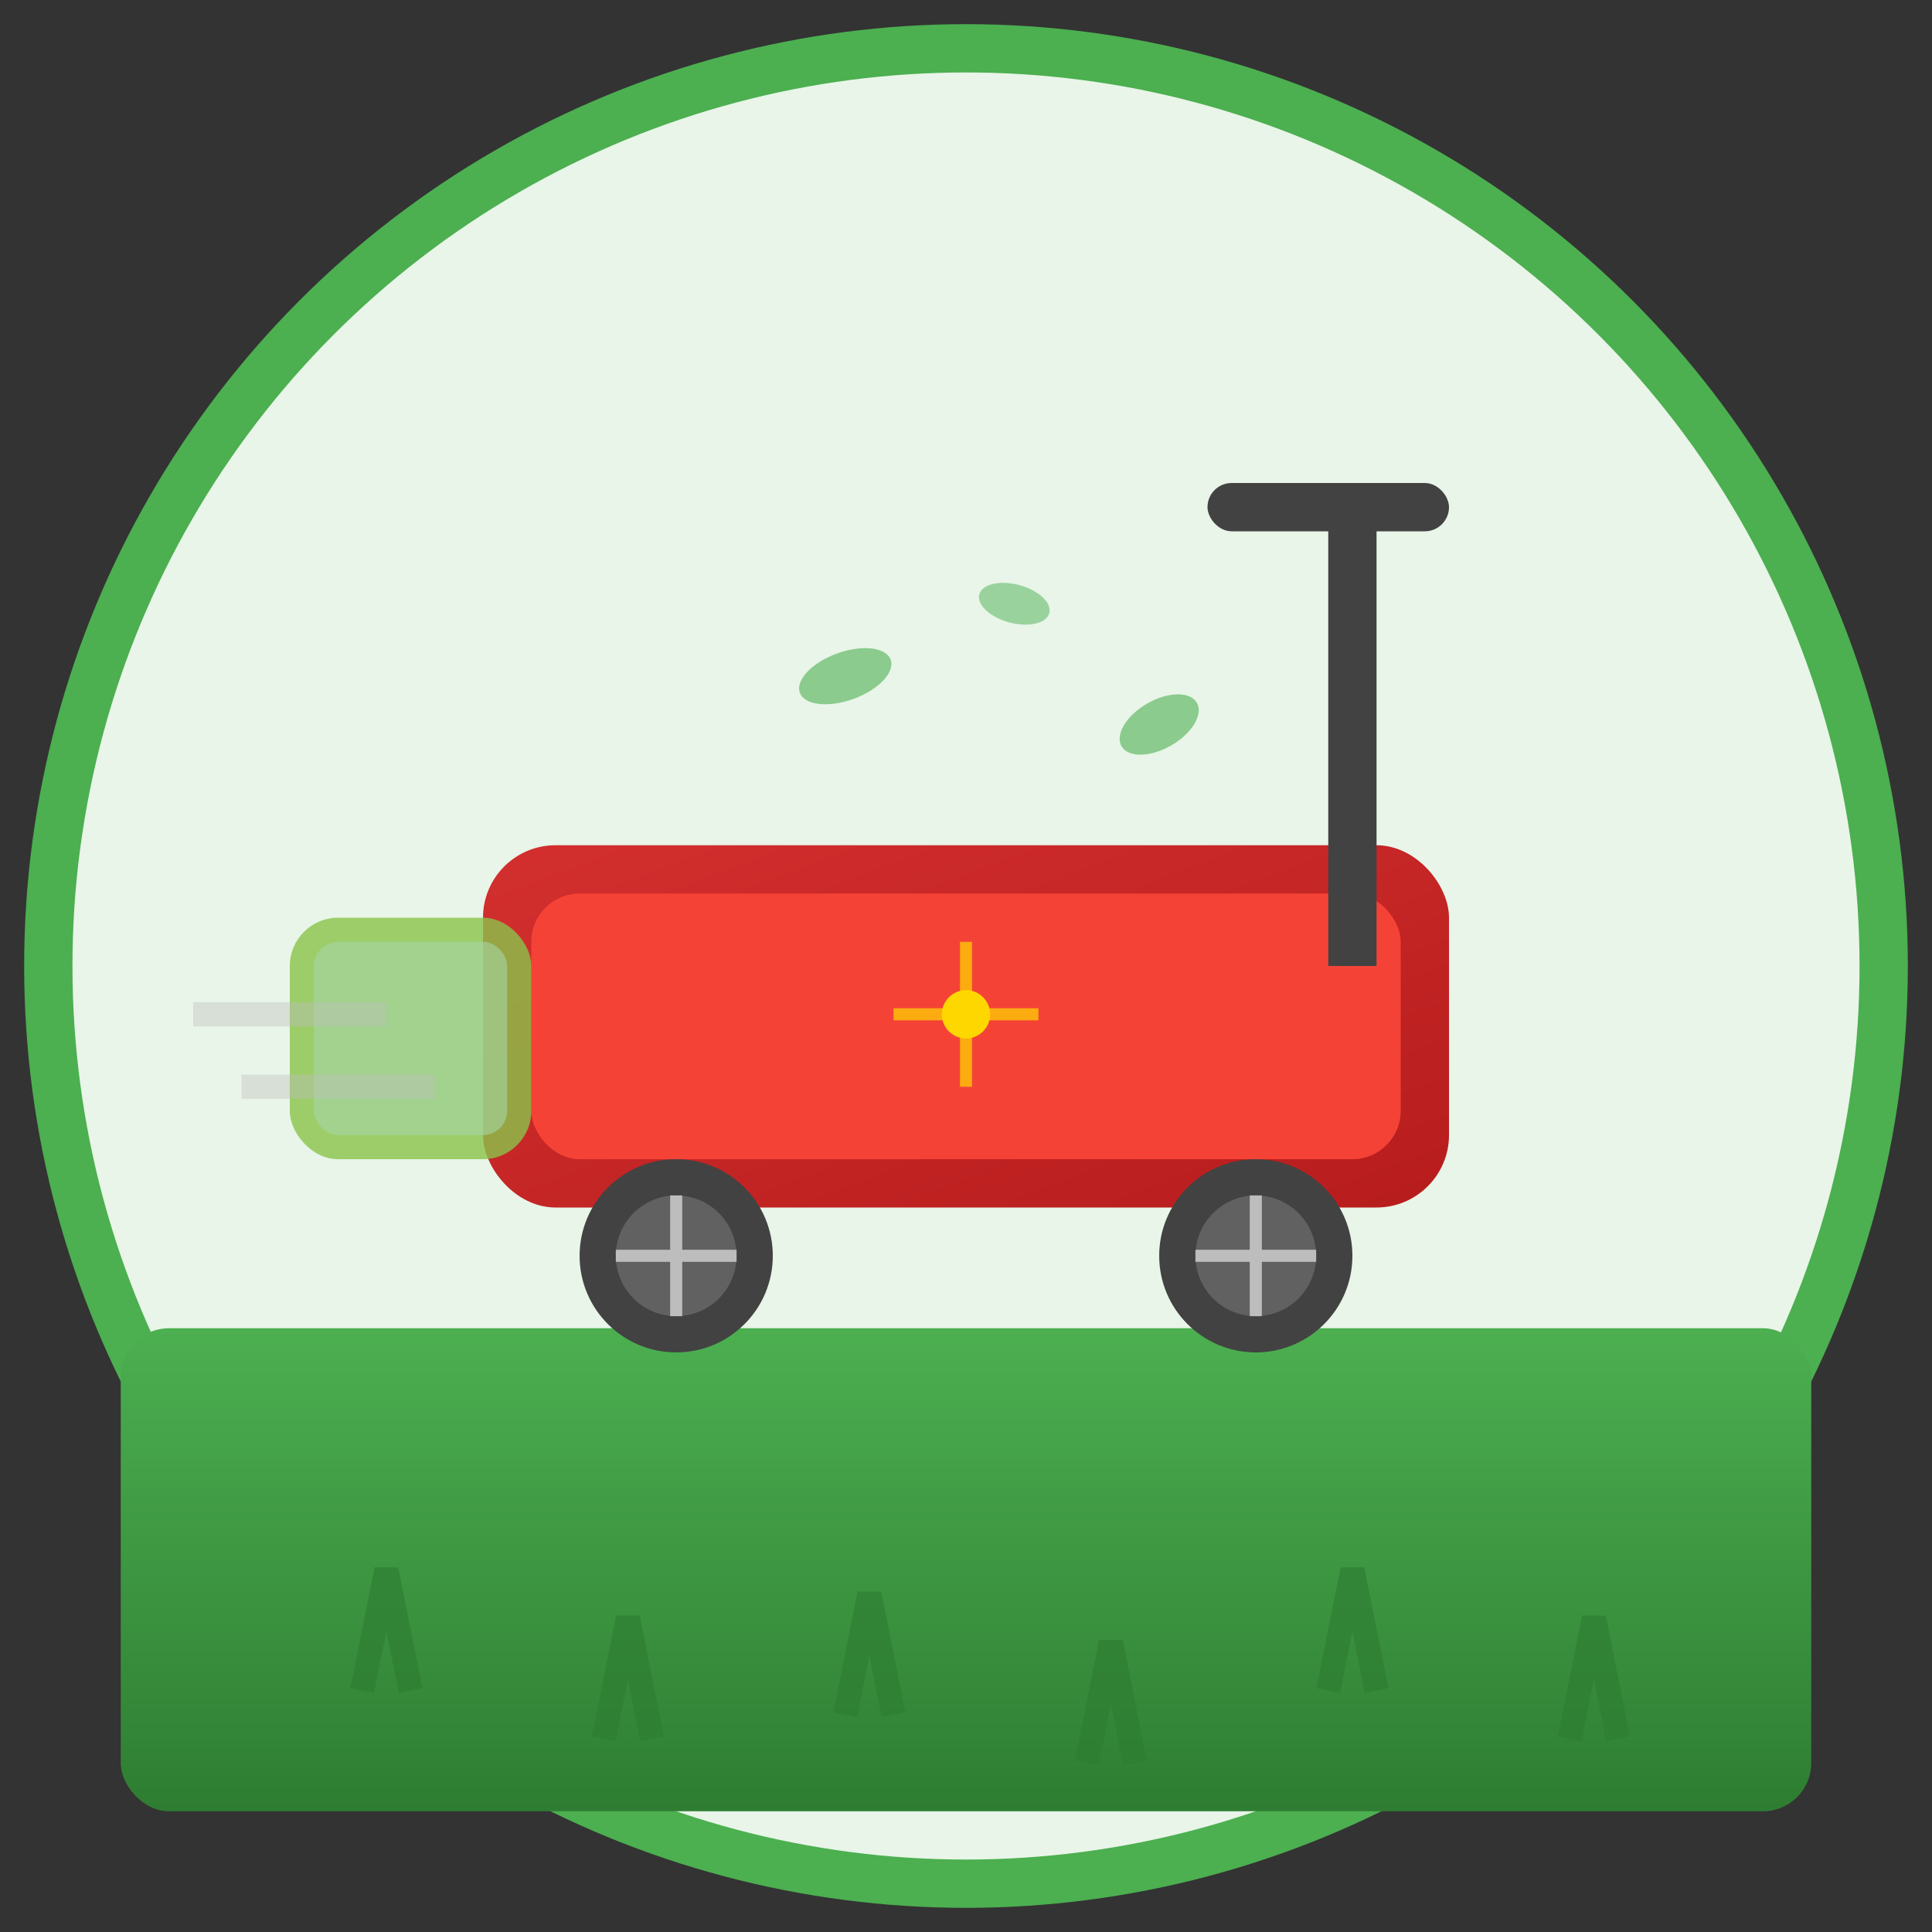
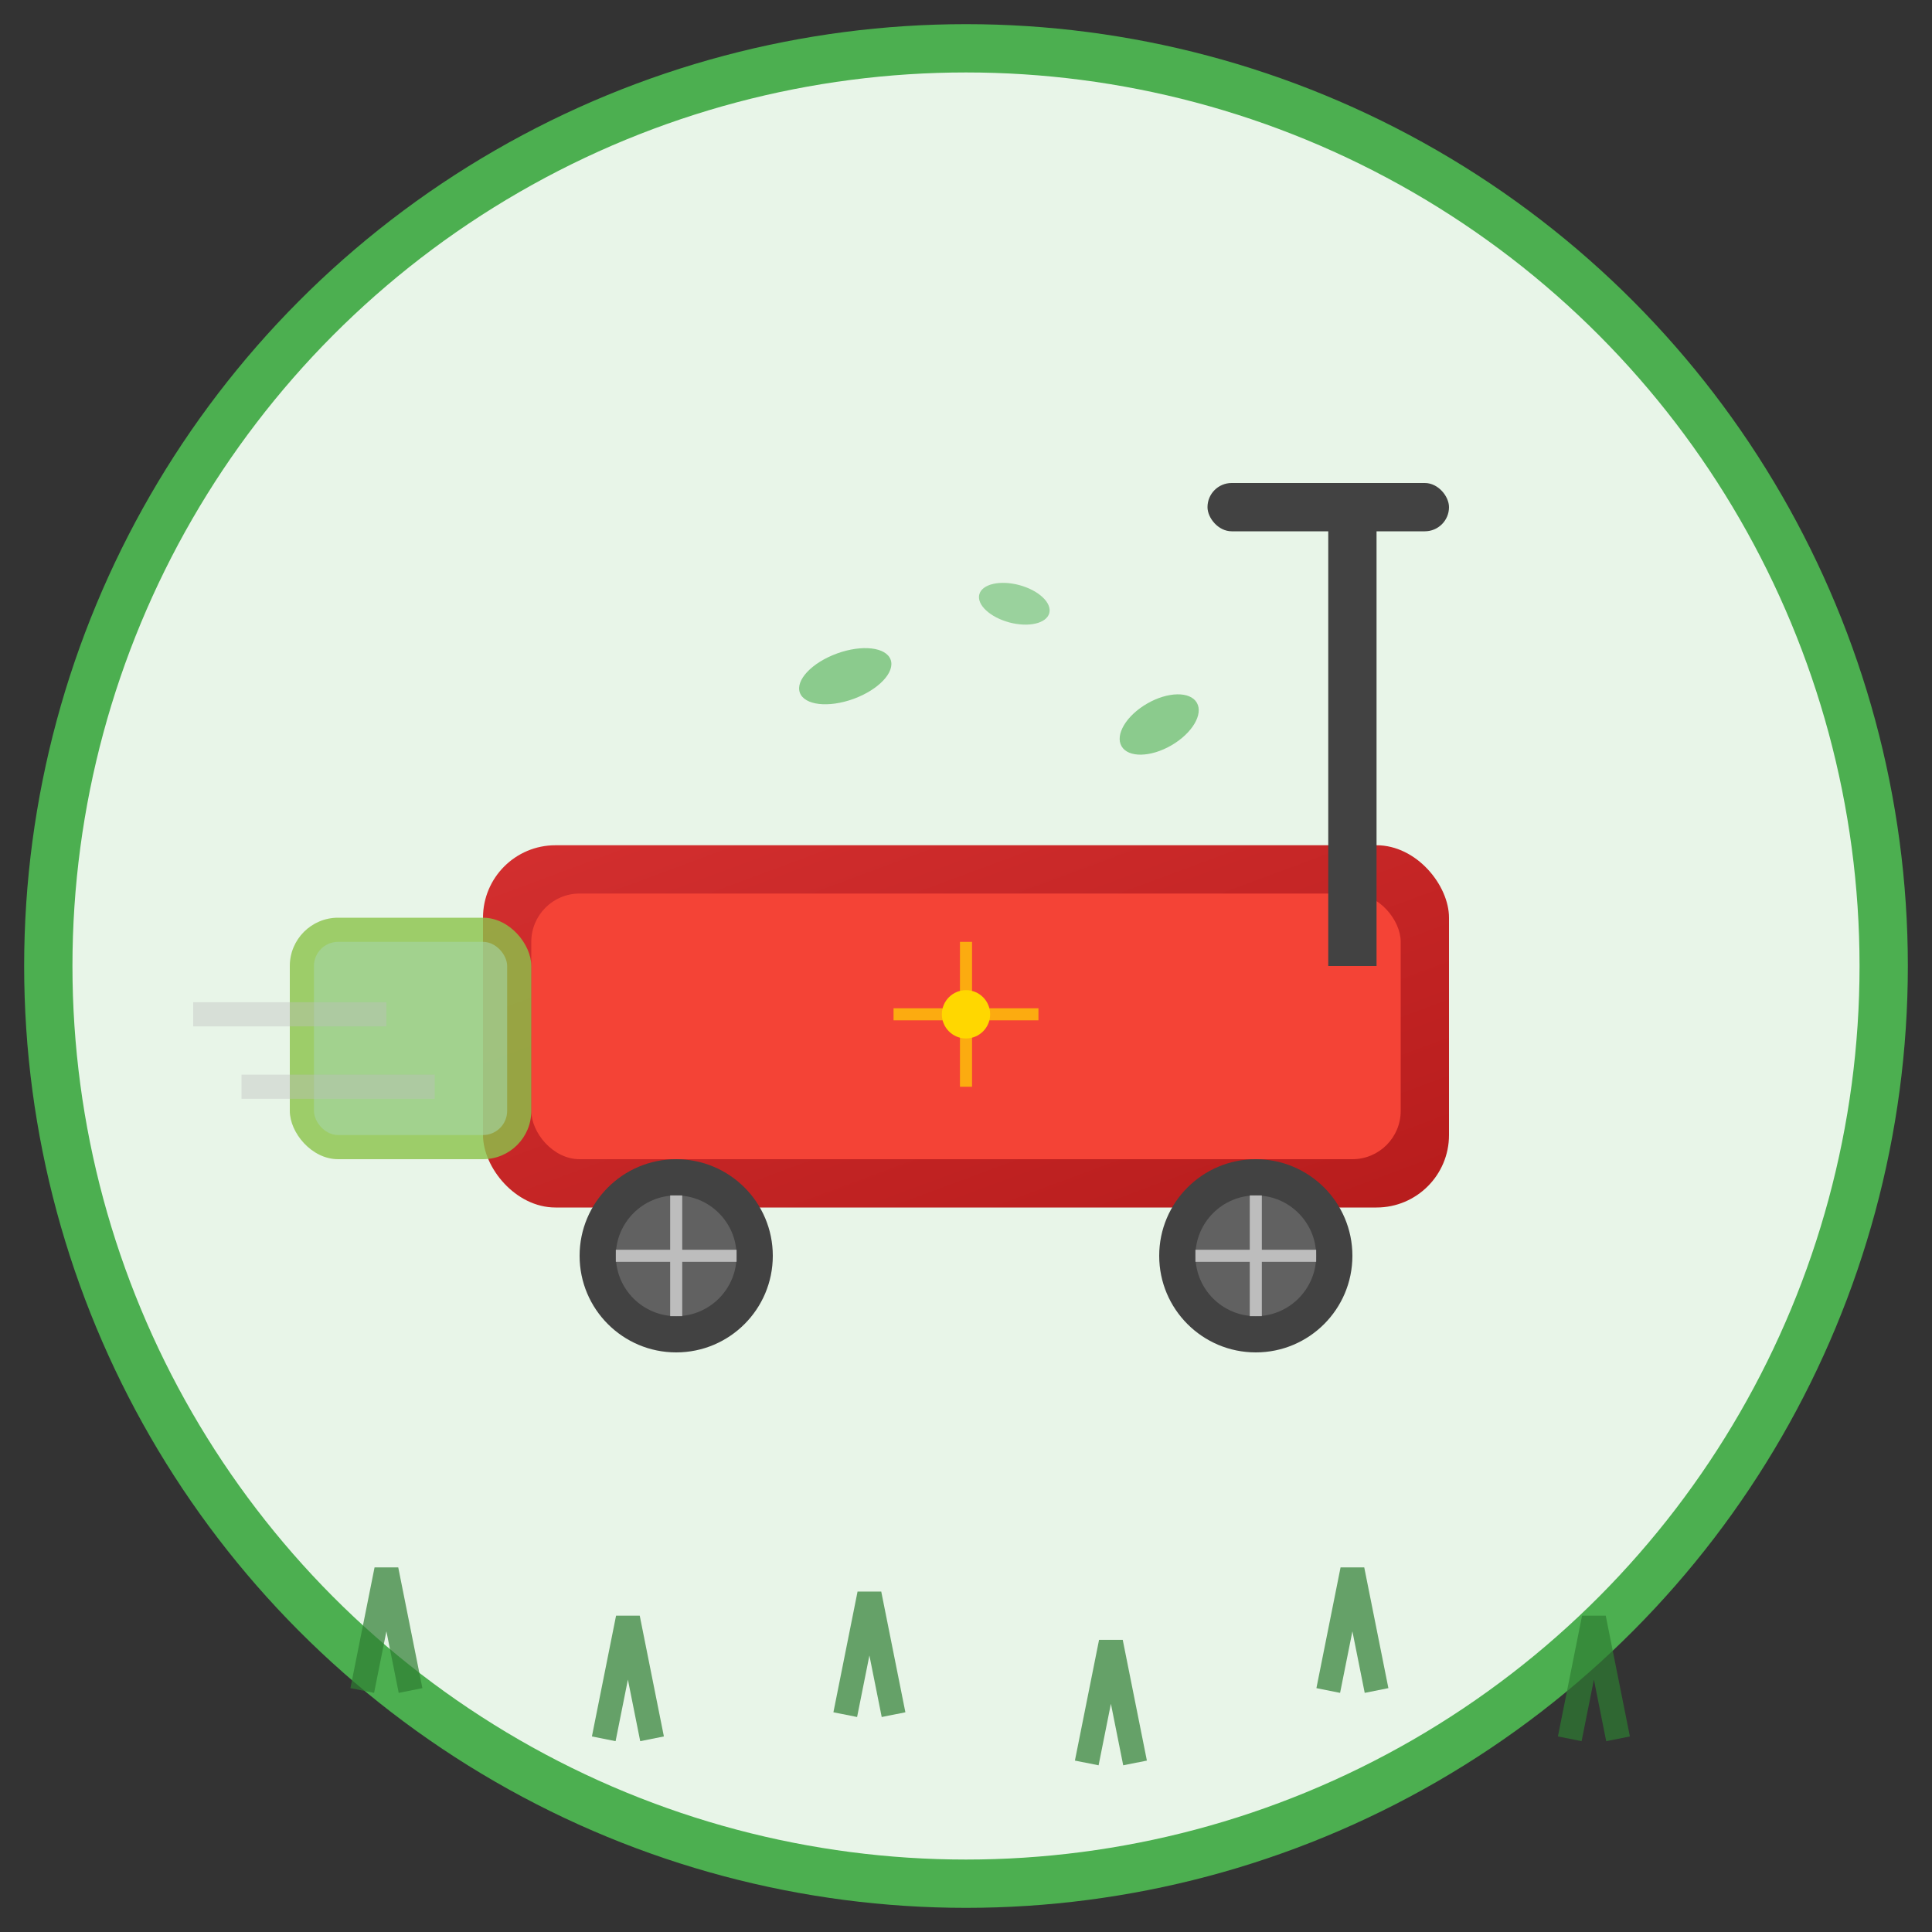
<svg xmlns="http://www.w3.org/2000/svg" width="80" height="80" viewBox="0 0 80 80" fill="none">
  <rect x="0" y="0" width="80" height="80" fill="#333333" stroke="none" />
  <defs>
    <linearGradient id="mowerGradient" x1="0%" y1="0%" x2="100%" y2="100%">
      <stop offset="0%" style="stop-color:#D32F2F;stop-opacity:1" />
      <stop offset="100%" style="stop-color:#B71C1C;stop-opacity:1" />
    </linearGradient>
    <linearGradient id="grassGradient" x1="0%" y1="0%" x2="0%" y2="100%">
      <stop offset="0%" style="stop-color:#4CAF50;stop-opacity:1" />
      <stop offset="100%" style="stop-color:#2E7D32;stop-opacity:1" />
    </linearGradient>
  </defs>
  <circle cx="40" cy="40" r="38" fill="#E8F5E8" stroke="#4CAF50" stroke-width="2" />
-   <rect x="5" y="55" width="70" height="20" fill="url(#grassGradient)" rx="2" />
  <g opacity="0.7">
    <path d="M15 70L16 65L17 70M25 72L26 67L27 72M35 71L36 66L37 71M45 73L46 68L47 73M55 70L56 65L57 70M65 72L66 67L67 72" stroke="#2E7D32" stroke-width="1" />
  </g>
  <rect x="20" y="35" width="40" height="15" rx="3" fill="url(#mowerGradient)" />
  <rect x="22" y="37" width="36" height="11" rx="2" fill="#F44336" />
  <rect x="55" y="20" width="2" height="20" fill="#424242" />
  <rect x="50" y="20" width="10" height="2" rx="1" fill="#424242" />
  <circle cx="28" cy="52" r="4" fill="#424242" />
  <circle cx="52" cy="52" r="4" fill="#424242" />
  <circle cx="28" cy="52" r="2.5" fill="#616161" />
  <circle cx="52" cy="52" r="2.5" fill="#616161" />
  <path d="M28 49.5L28 54.5M25.5 52L30.5 52" stroke="#BDBDBD" stroke-width="0.5" />
  <path d="M52 49.5L52 54.5M49.5 52L54.5 52" stroke="#BDBDBD" stroke-width="0.5" />
  <rect x="12" y="38" width="10" height="10" rx="2" fill="#8BC34A" opacity="0.8" />
  <rect x="13" y="39" width="8" height="8" rx="1" fill="#A5D6A7" opacity="0.6" />
  <g opacity="0.6">
    <ellipse cx="35" cy="28" rx="2" ry="1" fill="#4CAF50" transform="rotate(-20 35 28)" />
    <ellipse cx="42" cy="25" rx="1.5" ry="0.8" fill="#66BB6A" transform="rotate(15 42 25)" />
    <ellipse cx="48" cy="30" rx="1.8" ry="1" fill="#4CAF50" transform="rotate(-30 48 30)" />
  </g>
  <g opacity="0.4">
    <path d="M8 42Q12 42 16 42" stroke="#BDBDBD" stroke-width="1" fill="none" />
    <path d="M10 45Q14 45 18 45" stroke="#BDBDBD" stroke-width="1" fill="none" />
  </g>
  <circle cx="40" cy="42" r="1" fill="#FFD700" />
  <path d="M37 42L43 42M40 39L40 45" stroke="#FFD700" stroke-width="0.5" opacity="0.7" />
</svg>